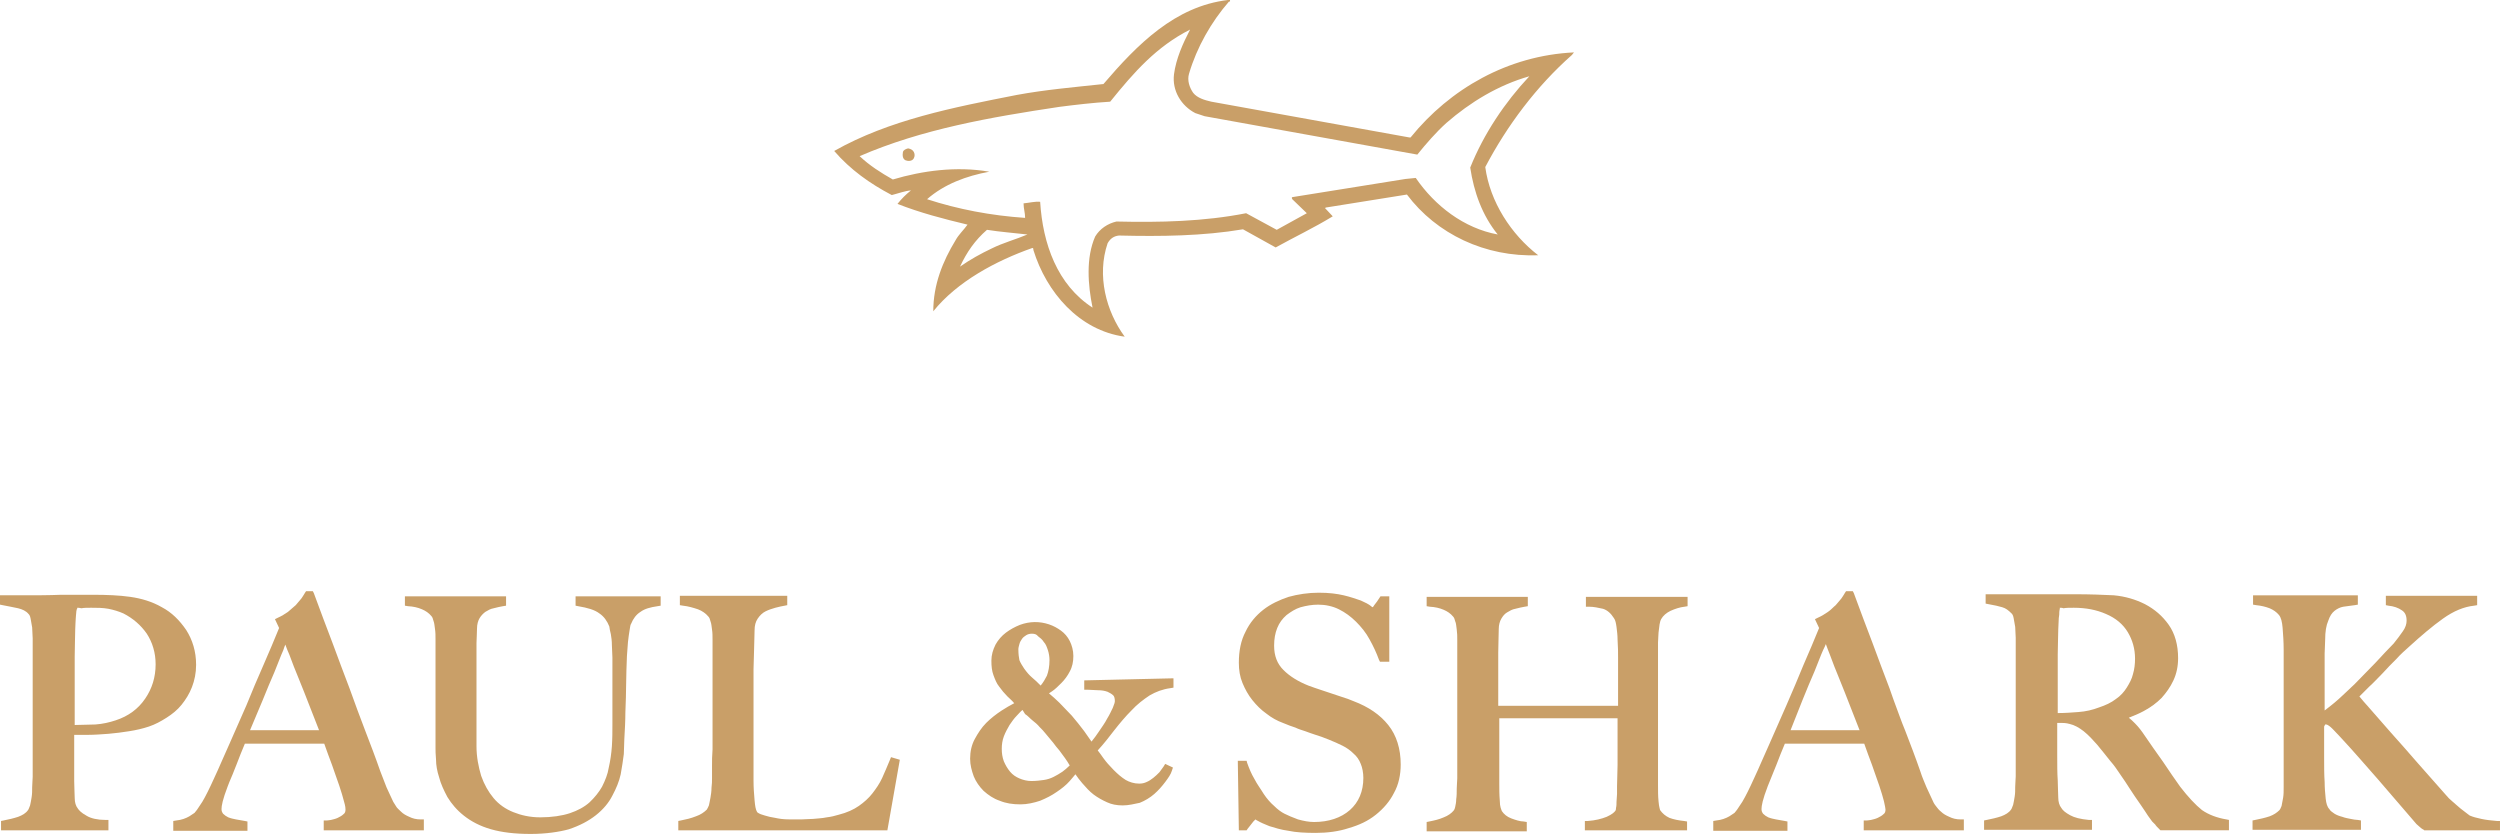
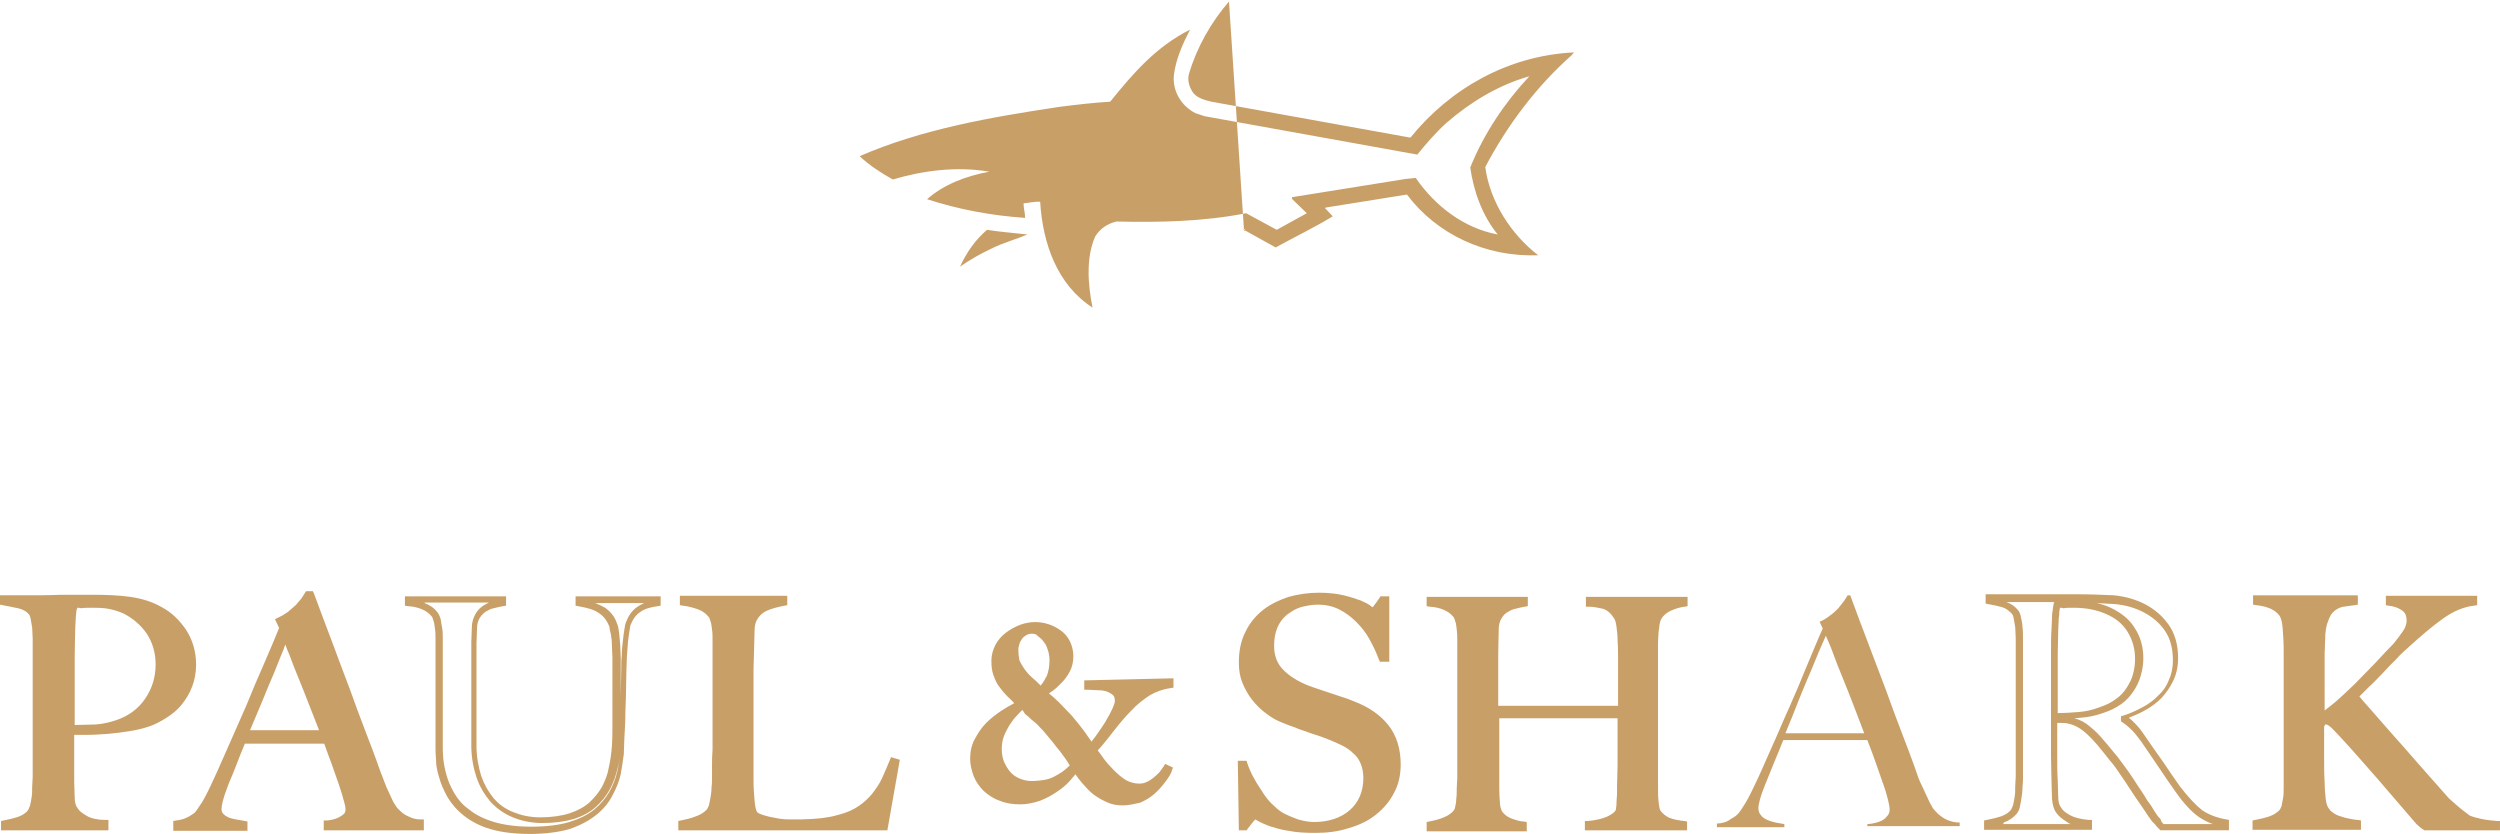
<svg xmlns="http://www.w3.org/2000/svg" id="Layer_2" data-name="Layer 2" viewBox="0 0 96.38 32.15">
  <defs>
    <style>      .cls-1 {        fill-rule: evenodd;      }      .cls-1, .cls-2 {        fill: #c99f68;      }    </style>
  </defs>
  <g id="Layer_2-2" data-name="Layer 2">
    <g>
-       <path class="cls-1" d="M47.38.06c-.68.78-1.24,1.76-1.54,2.78-.08.26.02.54.16.74.16.2.44.28.7.34l7.64,1.38h.04c1.52-1.88,3.76-3.16,6.3-3.28l-.08.1c-1.36,1.2-2.5,2.72-3.34,4.32.18,1.34,1,2.6,2.04,3.4-2.04.08-3.92-.82-5.06-2.34l-3.12.5-.04.02.3.32c-.72.44-1.48.8-2.2,1.2l-1.26-.7c-1.54.26-3.18.28-4.78.24-.2.02-.34.12-.44.3-.42,1.24-.06,2.62.66,3.6-1.76-.24-3.02-1.72-3.52-3.34,0-.04,0-.08-.04-.08-1.42.5-2.9,1.3-3.82,2.44,0-1.02.36-1.92.86-2.74.12-.22.32-.4.46-.6-.92-.22-1.84-.46-2.7-.8.16-.2.32-.36.52-.52-.24.02-.5.12-.74.18-.84-.44-1.6-.98-2.22-1.7,2.12-1.2,4.6-1.68,7.04-2.16,1.08-.2,2.22-.3,3.34-.42,1.3-1.52,2.76-3,4.8-3.24h.08v.06h-.04ZM45.88,1.14c-1.3.66-2.16,1.64-3.08,2.78-.66.04-1.34.12-1.96.2-2.66.4-5.3.86-7.7,1.9.38.36.82.64,1.28.9,1.14-.34,2.46-.52,3.72-.3-.88.16-1.74.48-2.4,1.06,1.2.39,2.46.63,3.78.72,0-.2-.06-.36-.06-.56.22-.02.44-.08.64-.06.1,1.62.66,3.2,2.02,4.08-.18-.88-.26-1.92.1-2.74.18-.3.48-.5.82-.58,1.68.04,3.38,0,5-.32l1.18.64,1.16-.64-.56-.54s-.04-.06,0-.08l4.36-.7.4-.04c.74,1.08,1.86,1.94,3.16,2.18-.6-.74-.92-1.64-1.06-2.58.52-1.3,1.34-2.52,2.28-3.52-1.2.34-2.28,1-3.2,1.8-.4.36-.78.8-1.12,1.22l-8.2-1.48-.36-.12c-.54-.28-.9-.86-.82-1.5.08-.6.34-1.18.62-1.72h0ZM38.05,8.86c-.46.4-.78.86-1.04,1.42.4-.28.8-.5,1.22-.7.44-.22.96-.36,1.38-.54-.52-.06-1.06-.1-1.56-.18Z" />
+       <path class="cls-1" d="M47.38.06c-.68.78-1.24,1.76-1.54,2.78-.08.26.02.54.16.74.16.2.44.28.7.34l7.64,1.38h.04c1.52-1.88,3.76-3.16,6.3-3.28l-.08.1c-1.36,1.2-2.5,2.72-3.34,4.32.18,1.34,1,2.6,2.04,3.4-2.04.08-3.92-.82-5.06-2.34l-3.12.5-.04.02.3.32c-.72.44-1.48.8-2.2,1.2l-1.26-.7h.08v.06h-.04ZM45.88,1.14c-1.3.66-2.16,1.64-3.08,2.78-.66.04-1.34.12-1.96.2-2.66.4-5.3.86-7.7,1.9.38.36.82.64,1.28.9,1.14-.34,2.46-.52,3.72-.3-.88.16-1.74.48-2.4,1.06,1.2.39,2.46.63,3.78.72,0-.2-.06-.36-.06-.56.22-.02.44-.08.64-.06.1,1.62.66,3.2,2.02,4.08-.18-.88-.26-1.92.1-2.74.18-.3.48-.5.82-.58,1.68.04,3.38,0,5-.32l1.18.64,1.16-.64-.56-.54s-.04-.06,0-.08l4.36-.7.4-.04c.74,1.08,1.86,1.94,3.16,2.18-.6-.74-.92-1.64-1.06-2.58.52-1.3,1.34-2.52,2.28-3.52-1.2.34-2.28,1-3.2,1.8-.4.36-.78.8-1.12,1.22l-8.2-1.48-.36-.12c-.54-.28-.9-.86-.82-1.5.08-.6.34-1.18.62-1.72h0ZM38.05,8.86c-.46.4-.78.86-1.04,1.42.4-.28.8-.5,1.22-.7.44-.22.96-.36,1.38-.54-.52-.06-1.06-.1-1.56-.18Z" />
      <path class="cls-2" d="M35.23,5.86c.04.08.04.16,0,.24-.06.12-.22.12-.32.08-.12-.06-.12-.2-.1-.32.02-.08.12-.12.2-.14.1.02.18.06.22.14Z" />
      <path class="cls-1" d="M7.28,26.47c-.1.24-.22.46-.38.64-.16.18-.34.34-.56.48-.22.14-.42.24-.64.32-.22.08-.48.14-.74.18-.26.04-.52.08-.78.1s-.52.04-.78.04h-.66v1.92c0,.26.02.48.02.68,0,.18.06.34.14.46.06.1.2.22.38.32.17.09.43.15.78.18v.12H.16v-.12c.2-.04.4-.08.58-.14s.34-.16.44-.3c.04-.04.08-.12.1-.22s.04-.2.06-.32c.02-.12.02-.26.02-.4s.02-.28.02-.4v-.46c0-.2,0-.4.02-.64v-4.24c0-.16-.02-.3-.02-.42-.01-.15-.03-.27-.06-.36-.03-.11-.07-.19-.12-.24-.12-.14-.28-.22-.48-.26-.2-.04-.4-.08-.62-.12v-.12s.14,0,.3,0c.16,0,.34,0,.54,0h.68c.24,0,.48,0,.72,0h.68c.21,0,.39,0,.54,0,.54,0,1.02.02,1.42.08.42.06.8.18,1.18.38.36.2.66.48.88.82.24.36.36.78.36,1.26.02.26-.02.54-.12.78h0ZM5.74,24.33c-.24-.36-.56-.64-.94-.82-.2-.08-.4-.16-.62-.18-.22-.04-.44-.04-.68-.04-.18,0-.3,0-.4.02s-.16.02-.22.04c0,.04-.02.1-.02.12-.02.04-.02.08-.04.14,0,.06-.02.14-.02.24s-.02.24-.02.44c0,.28-.02.64-.02,1.04v2.76c.34,0,.64,0,.94-.02s.56-.08.82-.16c.52-.18.92-.48,1.2-.88s.42-.88.42-1.38c-.04-.54-.16-.96-.4-1.32Z" />
      <path class="cls-1" d="M.04,32.01v-.36l.1-.02c.2-.04.38-.08.56-.14.16-.06.3-.14.38-.26.02-.02.04-.08.08-.18.02-.08.04-.2.06-.32.02-.12.02-.24.02-.38s.02-.28.02-.4v-5.34c0-.14-.02-.28-.02-.42-.02-.12-.04-.24-.06-.34-.02-.12-.06-.16-.08-.18-.1-.12-.24-.18-.4-.22-.18-.04-.4-.08-.6-.12l-.1-.02v-.36h.96c.42,0,.92,0,1.4-.02h1.22c.54,0,1.02.02,1.44.08.42.06.84.18,1.22.4.38.2.68.5.94.88.24.38.38.82.38,1.34,0,.32-.06.6-.16.86s-.24.48-.4.68-.36.36-.58.5c-.22.14-.44.26-.68.34-.24.08-.5.14-.76.18s-.54.08-.8.1c-.28.02-.54.04-.78.04h-.54v1.78c0,.26.02.48.02.66,0,.16.04.3.12.4.04.06.12.16.34.28.16.1.42.16.72.16h.12v.4H.04ZM.74,31.77h.04s-.02-.02-.04,0ZM3.36,31.77s-.1-.04-.14-.06c-.2-.12-.34-.24-.42-.36-.1-.14-.14-.32-.16-.52,0-.18-.02-.42-.02-.68v-4.84c0-.4,0-.76.02-1.04,0-.2.02-.34.02-.44s.02-.18.02-.24.02-.12.04-.16c.02-.04.02-.06.02-.1l.02-.08h-.4c-.48,0-.98,0-1.4.02h-.14c.2.06.36.16.48.28.06.06.12.16.14.3.02.12.06.24.06.38.02.14.02.28.02.44v5.34c0,.12,0,.26-.02.42,0,.14-.02.28-.04.4-.02.14-.04.24-.06.34-.02.12-.08.2-.12.28-.12.12-.26.24-.44.32h2.52ZM.82,31.77h-.06s.02,0,.02.02c.01,0,.03,0,.04-.02ZM4.44,23.25c.14.04.28.08.4.14.42.2.74.5,1,.88s.38.84.38,1.32c0,.54-.14,1.02-.44,1.46s-.72.74-1.26.94c-.08.02-.16.06-.24.08.22-.02.44-.04.64-.08.24-.04.48-.1.7-.18.2-.08.42-.18.62-.32.2-.12.38-.28.52-.46.14-.18.28-.38.36-.62.1-.22.14-.48.14-.76,0-.46-.12-.86-.34-1.2-.23-.35-.51-.61-.84-.78-.36-.2-.72-.32-1.12-.36-.14-.04-.32-.06-.52-.06h0ZM2.98,23.43s0,.04-.02.06c0,.02-.02.06-.02.12s-.02.14-.02.24-.02.24-.02.42c0,.28-.02.62-.02,1.04v2.64c.28,0,.56-.02.8-.02.28-.02.54-.08.78-.16.49-.16.87-.44,1.14-.84.26-.38.4-.82.4-1.32,0-.44-.12-.84-.34-1.18-.23-.33-.53-.59-.9-.78-.18-.08-.38-.14-.58-.18-.22-.04-.44-.04-.66-.04-.16,0-.28,0-.38.02-.08-.02-.12-.02-.16-.02h0Z" />
      <path class="cls-1" d="M12.62,31.77s.08,0,.18-.02c.1-.02.2-.04.3-.08s.2-.1.26-.18c.08-.08.12-.16.12-.28,0-.08-.02-.2-.06-.36-.04-.16-.1-.38-.18-.6-.08-.24-.18-.5-.28-.8s-.22-.6-.34-.92h-3.24c-.12.3-.24.6-.36.88s-.22.56-.34.84c-.18.44-.26.74-.26.92,0,.1.04.2.1.26.07.07.15.13.24.18.1.04.22.08.32.1s.22.04.34.06v.12h-2.6v-.14c.21-.01.39-.07.54-.18.16-.08.24-.16.26-.18.06-.06.16-.2.28-.4.14-.22.28-.52.48-.94.18-.38.36-.82.58-1.3.22-.48.42-.98.66-1.5.21-.52.43-1.04.66-1.56.22-.52.42-1.02.62-1.46l-.12-.26c.14-.06.28-.14.4-.24.12-.08.22-.18.32-.28.08-.1.16-.2.22-.28s.1-.16.14-.22h.1c.27.68.51,1.32.72,1.92.21.6.43,1.18.66,1.74.2.56.4,1.1.6,1.62s.4,1.04.58,1.56c.08.26.18.46.24.62.08.16.16.36.26.56.02.04.06.08.1.18.06.08.14.16.22.24.1.08.2.16.34.22s.3.1.48.1v.14h-3.54v-.08ZM11.02,24.51c-.04.1-.12.28-.22.5s-.2.5-.34.82-.3.7-.46,1.1-.34.86-.54,1.34h3.04c-.14-.36-.28-.74-.42-1.1-.14-.36-.28-.72-.42-1.06-.14-.34-.26-.64-.36-.92-.12-.28-.2-.5-.28-.68Z" />
      <path class="cls-1" d="M12.48,32.01v-.38h.12s.04,0,.16-.02c.08-.02.18-.04.26-.08s.16-.08.22-.14c.06-.04.08-.1.08-.18,0-.04,0-.12-.06-.32-.04-.16-.1-.36-.18-.6s-.18-.5-.28-.8c-.1-.26-.2-.54-.3-.82h-3.06c-.12.28-.22.54-.32.8l-.08.2c-.08.22-.18.42-.26.64-.2.52-.24.76-.24.88,0,.08.02.12.06.18.06.06.12.1.2.14.1.04.2.06.3.08.12.02.22.04.34.06l.1.02v.36h-2.86v-.38l.12-.02c.2-.02.36-.08.5-.16.18-.12.22-.14.22-.16.04-.04.1-.12.28-.4.12-.2.28-.52.46-.92.18-.38.36-.82.58-1.3l.66-1.5c.21-.52.43-1.04.66-1.56.22-.5.42-.98.6-1.42l-.16-.34.12-.06c.14-.06.26-.14.38-.22.1-.08.2-.18.3-.26.08-.1.16-.18.22-.26s.1-.16.14-.22l.04-.06h.26l.04.08c.25.68.49,1.32.72,1.92.22.6.44,1.18.66,1.76.2.56.4,1.1.6,1.62s.4,1.04.58,1.56c.1.26.18.46.24.62.08.16.16.36.26.56.02.04.08.12.1.16.04.08.12.14.2.22.08.08.18.14.32.2.12.06.26.1.44.1h.12v.42h-3.86ZM13.17,31.77h2.48s-.02,0-.02-.02c-.14-.06-.28-.16-.38-.24-.1-.1-.18-.18-.24-.28-.05-.09-.09-.15-.12-.18-.1-.22-.18-.4-.26-.58-.08-.16-.16-.38-.26-.64-.2-.52-.38-1.02-.58-1.56-.2-.52-.4-1.06-.6-1.62-.2-.56-.42-1.14-.66-1.74-.22-.56-.44-1.16-.66-1.78-.02.04-.04.06-.06.1-.07.11-.15.21-.24.3-.1.1-.2.2-.32.3-.1.08-.2.14-.3.2l.08.18v-.02l.12.28c.08.18.16.4.28.7.1.28.24.58.36.92.14.34.28.68.42,1.06.14.36.28.74.42,1.1l.1.26c.12.32.24.62.34.92s.2.56.28.8.14.44.2.62c.04.18.08.3.08.4,0,.16-.06.28-.16.38-.1.02-.18.08-.3.14h0ZM7.3,31.77h1.46s-.04-.02-.06-.02c-.12-.06-.22-.12-.3-.2-.08-.1-.14-.2-.14-.34,0-.2.08-.52.26-.98.08-.22.18-.42.26-.64l.08-.2c.12-.28.24-.58.36-.88l.44-1.04-.6,1.38c-.22.48-.4.92-.58,1.3-.2.42-.34.74-.48.96s-.22.36-.3.42c-.04.04-.1.1-.3.2-.02,0-.06.02-.1.04h0ZM9.64,28.15h2.66c-.12-.3-.24-.62-.36-.92-.14-.36-.28-.72-.42-1.06-.14-.34-.26-.64-.36-.92-.06-.14-.12-.28-.16-.4-.02.06-.06.14-.08.22-.1.22-.2.5-.34.84-.14.32-.3.7-.46,1.1l-.48,1.14Z" />
-       <path class="cls-2" d="M24.67,23.47c-.18.12-.32.28-.4.52-.02.06-.04.16-.06.28-.02.14-.04.28-.06.46-.02.18-.02.36-.04.54-.02.18-.02.38-.02.56,0,.34-.02.74-.02,1.18-.02.44-.02.92-.04,1.46,0,.16-.02.34-.02.58-.02.24-.06.48-.12.74-.06.26-.16.52-.32.8-.16.28-.34.5-.6.72s-.6.38-1,.52c-.4.12-.9.18-1.5.18s-1.08-.06-1.48-.18c-.4-.12-.74-.28-1-.5-.26-.2-.46-.44-.6-.68s-.24-.5-.32-.74c-.07-.24-.11-.46-.12-.66-.02-.2-.02-.34-.02-.44v-4.16c0-.14,0-.28-.02-.4s-.04-.24-.06-.34c-.02-.1-.06-.18-.1-.24-.12-.13-.26-.23-.42-.3-.16-.06-.36-.1-.56-.12v-.12h3.64v.12c-.12.02-.24.04-.36.08-.14.04-.24.08-.36.16-.1.06-.2.16-.26.28-.08.12-.12.28-.12.46,0,.22-.02.4-.02.56v4c0,.44.08.82.2,1.18.12.36.3.66.52.9s.48.44.8.58.68.2,1.08.2c.46,0,.86-.06,1.18-.16s.58-.26.8-.44.38-.4.52-.64.22-.5.28-.78c.05-.28.09-.56.12-.84.02-.28.02-.58.02-.84v-2.58c0-.18-.02-.34-.02-.48,0-.16-.02-.3-.04-.44s-.04-.24-.08-.32c-.08-.22-.22-.42-.42-.56-.2-.14-.5-.24-.88-.3v-.12h3v.12c-.3,0-.52.08-.7.2h0Z" />
      <path class="cls-1" d="M20.45,32.15c-.6,0-1.1-.06-1.52-.18-.42-.12-.76-.3-1.04-.52-.28-.22-.48-.46-.64-.72-.14-.26-.26-.52-.32-.76-.08-.24-.12-.48-.12-.68-.02-.22-.02-.36-.02-.46v-4.18c0-.14,0-.28-.02-.4s-.02-.22-.06-.32c-.02-.08-.04-.14-.08-.18-.1-.12-.22-.2-.36-.26-.16-.07-.34-.11-.54-.12l-.12-.02v-.36h3.9v.36l-.12.02c-.1.02-.22.04-.36.08-.12.02-.22.08-.32.14-.08.06-.16.14-.22.24-.06.1-.1.24-.1.4,0,.22-.02.4-.02.56,0,.16,0,.32,0,.48v3.5c0,.42.08.8.18,1.14.12.34.28.62.48.86s.46.42.76.54c.3.12.64.2,1.04.2.44,0,.84-.06,1.14-.16s.56-.24.76-.42c.2-.19.36-.39.48-.6.12-.24.22-.48.26-.74.06-.26.1-.54.12-.82.02-.3.02-.58.02-.84v-2.58c0-.16-.02-.32-.02-.48s-.02-.3-.04-.42c-.03-.12-.05-.22-.06-.3-.08-.2-.2-.38-.38-.5-.18-.14-.46-.22-.82-.28l-.1-.02v-.36h3.28v.36l-.12.02c-.28.04-.5.1-.66.22-.16.1-.28.26-.36.46-.02.02-.04.1-.06.26-.02.12-.04.26-.06.44-.02.18-.02.36-.04.54,0,.18-.02.38-.02.56,0,.32-.02.66-.02,1.04l-.02.58c0,.32-.02.66-.04,1.02l-.02.58c-.03.24-.07.5-.12.78-.06.28-.18.56-.32.82-.14.28-.36.54-.64.76-.28.22-.62.4-1.04.54-.36.1-.88.18-1.48.18h0ZM16.37,23.25c.2.08.36.18.48.34.06.06.1.16.14.28.01.09.03.21.06.36.02.12.02.26.02.42v4.16c0,.08,0,.22.02.44.02.2.06.4.12.62.06.22.16.46.3.7s.32.46.58.64c.24.2.56.36.96.48s.88.18,1.44.18,1.06-.06,1.46-.18c.39-.12.71-.28.96-.48.24-.2.44-.44.58-.68.14-.26.24-.5.3-.76.04-.18.08-.36.1-.54-.02.14-.04.26-.08.38-.06.28-.16.56-.3.82s-.32.48-.54.68-.52.36-.84.46c-.34.1-.74.16-1.22.16-.42,0-.8-.08-1.14-.22-.34-.14-.62-.34-.86-.6-.22-.26-.42-.58-.54-.94s-.2-.78-.2-1.22v-.56c0-.19,0-.37,0-.54v-2.9c0-.16.02-.36.02-.56s.06-.38.14-.52c.08-.14.18-.24.3-.32.06-.04.14-.08.22-.12h-2.48v.02ZM22.95,23.25c.14.06.28.12.38.18.22.16.38.36.46.62.04.08.06.2.08.36.02.14.02.28.04.44,0,.16.02.32.02.5v1.52c0-.38.02-.72.02-1.04,0-.18,0-.38.02-.56,0-.18.02-.36.04-.54.02-.18.04-.34.06-.46.02-.14.04-.24.08-.32.1-.26.26-.46.46-.58.06-.04.14-.08.22-.12h-1.88Z" />
      <path class="cls-2" d="M34.11,31.89h-7.82v-.12c.2-.04.4-.08.6-.16.2-.08.36-.18.46-.3.04-.04.08-.12.1-.22s.06-.2.06-.32c.02-.12.04-.24.04-.38.02-.14.02-.26.02-.4v-.46c0-.2,0-.4.02-.64s0-.46,0-.72v-3.48c0-.14,0-.28-.02-.4s-.04-.24-.06-.34-.06-.18-.1-.24c-.12-.14-.26-.24-.46-.32s-.4-.12-.6-.14v-.12h3.9v.12c-.1.02-.24.04-.38.08-.14.04-.28.08-.42.16-.14.08-.24.18-.34.32s-.14.32-.16.54c0,.28-.02.54-.02.78s0,.46-.02.7v4.32c0,.26.02.5.04.74.02.24.06.42.12.52.04.04.1.08.2.12.1.04.22.08.36.1s.28.06.46.08c.16.02.32.04.48.04h.32c.16,0,.3-.02.48-.02.16-.02.34-.04.52-.06.18-.02.34-.06.48-.1.32-.08.6-.2.82-.36.22-.14.4-.32.56-.5.16-.2.28-.4.4-.62.1-.22.2-.46.3-.7l.12.04-.46,2.46Z" />
      <path class="cls-1" d="M34.21,32.01h-8.06v-.36l.1-.02c.2-.04.38-.08.58-.16.18-.06.32-.16.42-.26.02-.04.06-.1.08-.16.02-.08.04-.2.06-.3.02-.12.04-.24.04-.38.02-.14.02-.26.02-.38v-.46c0-.2,0-.4.02-.64v-4.22c0-.14,0-.28-.02-.4s-.02-.22-.06-.32c-.02-.08-.04-.14-.08-.18-.1-.12-.24-.22-.4-.28-.18-.06-.38-.12-.58-.14l-.12-.02v-.36h4.14v.36l-.1.02c-.1.02-.22.04-.36.08-.14.04-.26.08-.38.14s-.22.16-.3.28-.12.26-.12.46c0,.28-.02.54-.02.78l-.02.7v4.32c0,.26.02.5.04.74.02.22.04.36.1.46,0,0,.04.04.14.08s.2.06.34.1c.14.02.28.06.44.08.16.02.32.02.48.02h.3c.14,0,.3-.02.46-.02.16-.02.34-.02.52-.06.18-.02.32-.06.46-.1.32-.08.58-.2.78-.34s.38-.3.52-.48c.14-.18.28-.38.38-.6s.2-.46.3-.7l.04-.1.34.1-.48,2.72ZM31.83,31.77h2.18l.34-1.84c-.02.06-.06.12-.08.18-.12.24-.24.46-.4.64-.16.2-.36.38-.58.54-.22.16-.52.28-.84.38-.14.04-.3.08-.5.1-.07-.03-.11-.03-.12,0h0ZM26.85,31.77h2.96c-.06-.02-.12-.02-.18-.04-.14-.04-.28-.06-.38-.12-.12-.04-.2-.1-.24-.16-.1-.14-.14-.34-.16-.6-.02-.24-.02-.48-.04-.74v-4.34l.02-.7c0-.24.02-.5.02-.78,0-.24.06-.44.18-.6.1-.14.24-.26.38-.34.08-.04.16-.08.24-.12h-2.68s.04.02.06.02c.22.08.38.2.5.36.06.08.1.16.14.28.01.09.03.21.06.36.02.14.02.28.02.42v4.22c0,.24,0,.44-.02.64v.46c0,.14,0,.28-.02.4-.02.14-.02.26-.04.38-.02.12-.04.24-.08.34-.04.12-.08.2-.12.26-.12.14-.3.26-.52.34-.04.04-.08.04-.1.06h0Z" />
      <path class="cls-1" d="M44.26,26.67c-.27.16-.51.36-.72.6-.22.24-.46.5-.68.78-.22.28-.46.56-.7.84.08.1.18.24.3.38.09.13.23.29.42.48.16.16.32.3.48.4.16.1.36.16.6.16.12,0,.24-.02.34-.08.09-.04.19-.1.3-.18.09-.08.17-.16.24-.24.08-.08.14-.16.18-.24l.08.04c-.04.12-.12.26-.24.42s-.24.3-.4.44-.34.24-.54.32c-.2.08-.4.12-.62.12-.2,0-.38-.04-.56-.1-.18-.08-.34-.16-.48-.28-.15-.12-.29-.26-.42-.42-.12-.16-.24-.32-.34-.48-.08.12-.18.24-.32.4-.15.15-.31.29-.48.42-.18.12-.4.24-.62.32-.23.08-.47.12-.72.12-.28,0-.54-.04-.76-.12-.22-.08-.42-.2-.56-.34-.16-.14-.28-.32-.36-.52-.08-.2-.12-.42-.12-.64,0-.26.06-.5.16-.7.1-.22.24-.42.42-.58.18-.18.36-.32.58-.46.22-.14.42-.26.64-.36l-.38-.38c-.12-.12-.22-.24-.3-.36-.08-.12-.16-.26-.2-.4s-.1-.36-.1-.56.04-.38.14-.56c.1-.16.22-.32.36-.42.14-.12.32-.22.5-.28s.38-.1.56-.1c.16,0,.32.02.48.08.16.04.3.12.42.22.12.11.22.23.3.36.08.14.12.32.12.52s-.04.38-.12.54c-.08.16-.18.3-.3.42-.12.12-.22.22-.34.3-.12.08-.2.14-.26.18.18.14.36.3.52.46s.32.32.46.5c.18.2.32.4.48.6.14.2.26.38.36.56.14-.18.28-.36.4-.54s.24-.34.32-.5c.1-.16.16-.3.22-.44s.08-.24.08-.32c0-.14-.04-.24-.1-.32-.06-.08-.16-.12-.28-.16-.12-.04-.24-.06-.38-.06s-.28-.02-.42-.02v-.1l3.2-.08v.1c-.3,0-.6.1-.84.26h0ZM41.2,29.15c-.08-.1-.14-.22-.22-.32-.08-.1-.16-.2-.24-.32-.08-.11-.18-.23-.3-.36-.06-.08-.14-.16-.22-.24-.08-.1-.18-.18-.28-.28-.1-.08-.18-.18-.28-.26-.08-.08-.16-.14-.22-.2-.1.08-.22.18-.32.3s-.22.24-.3.38c-.1.14-.16.3-.22.46s-.08.34-.08.52.04.36.1.52.14.3.26.44c.12.12.26.22.42.3s.34.1.52.1.36-.02.5-.04c.14-.04.28-.08.4-.14s.24-.14.36-.22c.12-.08.24-.2.36-.3-.1-.1-.18-.24-.24-.34h0ZM40.56,25.03c-.04-.14-.1-.26-.16-.36-.08-.1-.16-.2-.26-.26s-.22-.1-.34-.1-.2.02-.28.08c-.08.04-.14.1-.2.18-.04.08-.08.16-.1.24-.02.08-.04.16-.04.24,0,.2.02.34.06.46.04.12.1.22.2.36s.22.28.34.38c.12.1.26.24.42.38.16-.16.28-.34.34-.52.06-.18.1-.4.1-.64-.02-.16-.04-.3-.08-.44h0Z" />
      <path class="cls-1" d="M43.28,31.05c-.23,0-.43-.04-.6-.12-.18-.08-.36-.18-.52-.3s-.3-.28-.44-.44c-.1-.12-.18-.22-.26-.34-.06.08-.14.16-.22.26-.14.16-.32.3-.5.42-.2.14-.4.24-.64.34-.24.08-.5.14-.76.14-.3,0-.56-.04-.8-.14-.24-.08-.44-.22-.62-.38-.16-.16-.3-.36-.38-.56-.08-.22-.14-.44-.14-.68,0-.28.06-.54.18-.76.12-.22.26-.44.44-.62.17-.17.37-.33.6-.48.16-.1.32-.2.48-.28-.08-.1-.18-.18-.26-.26-.12-.12-.22-.24-.32-.38-.1-.12-.16-.28-.22-.44s-.08-.34-.08-.56.06-.42.16-.62c.1-.18.24-.34.4-.46s.34-.22.54-.3c.38-.14.76-.14,1.12-.02.18.06.32.14.46.24s.26.24.34.4.14.36.14.58-.04.42-.14.6c-.08.16-.2.32-.32.44-.12.12-.24.24-.36.32-.04.02-.08.06-.12.08.14.12.28.24.4.36.16.16.32.34.48.5.17.2.33.4.48.6.1.14.2.28.28.4.1-.12.2-.26.28-.38.12-.18.24-.34.32-.5.1-.16.16-.3.22-.42.06-.14.08-.22.08-.26,0-.1-.02-.18-.06-.22-.06-.06-.14-.1-.22-.14-.11-.04-.23-.06-.36-.06-.14,0-.28-.02-.42-.02h-.12v-.36l3.44-.08v.36l-.12.02c-.3.04-.56.14-.8.28-.24.16-.48.34-.7.58-.22.22-.44.48-.66.76-.2.26-.4.52-.64.78.06.08.14.18.22.3.1.14.24.3.4.46s.3.28.46.38c.14.08.32.14.52.14.1,0,.2-.02.28-.06.1-.04.18-.1.26-.16.08-.06.16-.14.24-.22.06-.08.12-.16.16-.22l.06-.1.3.14-.04.12c-.04.14-.14.28-.26.44s-.26.32-.42.46-.36.26-.56.34c-.2.04-.42.1-.66.1h0ZM41.52,29.45l.08.12c.1.16.22.32.34.46.12.14.26.28.4.4s.28.2.44.26c.32.14.72.12,1.08-.02.18-.08.36-.18.5-.3.01-.03.03-.05.06-.06-.02.02-.06.04-.1.04-.12.06-.26.08-.4.08-.27,0-.49-.06-.66-.18-.16-.1-.34-.26-.5-.42-.16-.19-.3-.35-.42-.48-.1-.14-.2-.24-.28-.36l-.02.02-.1-.16c-.11-.16-.23-.34-.36-.54-.14-.2-.3-.4-.46-.58-.14-.16-.3-.32-.46-.5-.16-.16-.32-.3-.5-.44l-.14-.12h.02c-.14-.12-.28-.24-.38-.34-.12-.12-.24-.24-.36-.4-.1-.14-.16-.26-.2-.4-.04-.12-.06-.28-.06-.5,0-.08.02-.18.04-.28.02-.1.08-.2.12-.28.02-.04.06-.08.08-.1-.12.06-.22.12-.32.2-.14.1-.24.24-.34.4-.08.14-.12.3-.12.5,0,.18.02.34.08.48.04.14.12.26.2.38.08.12.18.22.28.34l.38.38.3.28c.08.08.18.16.28.26l.28.28c.08.1.16.18.24.26l.3.36c.08.1.18.22.26.32.08.1.16.2.22.32.06.06.12.18.2.32h0ZM38.98,27.45c-.06.04-.14.08-.2.12-.2.14-.4.28-.56.44s-.3.34-.4.56c-.1.2-.14.42-.14.66,0,.2.04.4.12.58.08.18.18.34.32.48.14.14.32.24.52.32.23.08.47.12.72.12.24,0,.46-.04.66-.12.22-.08.42-.18.58-.3.11-.08.21-.16.3-.24-.04.02-.1.06-.14.08-.14.06-.28.1-.44.14s-.34.04-.52.04c-.2,0-.4-.04-.58-.12-.18-.08-.32-.18-.46-.32-.12-.15-.22-.31-.3-.48-.06-.18-.1-.36-.1-.56s.04-.38.1-.56c.07-.19.15-.35.24-.48.08-.12.18-.24.28-.36h0ZM39.42,27.37c-.08.06-.14.14-.22.22-.1.1-.2.24-.28.36-.08.14-.16.28-.22.44s-.08.32-.08.48.02.32.08.48c.06.14.14.28.24.4s.22.2.36.26.3.1.46.1c.18,0,.34-.02.48-.04.14-.02.26-.06.38-.12.12-.06.22-.12.34-.2.08-.06.18-.14.28-.24-.06-.1-.12-.2-.18-.28-.08-.1-.14-.2-.22-.3-.08-.09-.16-.19-.24-.3l-.3-.36c-.06-.08-.14-.16-.22-.24-.08-.1-.18-.18-.28-.26-.1-.08-.18-.18-.28-.24l-.1-.16ZM42.84,26.43c.1.04.18.1.26.16.1.1.14.24.14.4,0,.1-.04.22-.1.36-.04.08-.08.18-.12.26.14-.16.28-.32.42-.46.24-.24.48-.44.76-.62.1-.06.2-.12.32-.16l-1.68.06ZM39.78,24.43c-.08,0-.16.02-.22.06-.06.04-.12.08-.16.14-.04.06-.08.12-.1.2s-.04.14-.04.2c0,.18.02.32.04.42.04.1.1.2.18.32.1.14.2.26.32.36.1.08.2.18.32.3.1-.12.18-.26.24-.38.06-.16.1-.36.1-.6,0-.12-.02-.26-.06-.38s-.08-.24-.16-.32c-.06-.1-.14-.16-.22-.22-.06-.08-.14-.1-.24-.1h0ZM40.68,24.99c.04.14.06.3.06.46,0,.28-.04.5-.12.7-.02.06-.06.12-.1.18.08-.06.16-.12.22-.2.1-.12.2-.24.28-.38s.12-.3.12-.46c0-.18-.04-.32-.1-.46-.08-.12-.16-.24-.28-.32-.12-.08-.24-.16-.38-.2-.1-.04-.2-.06-.32-.06.04.01.08.03.12.06.12.08.22.18.3.3.08.1.16.24.2.38h0Z" />
      <path class="cls-2" d="M53.66,30.53c-.16.3-.38.58-.66.8s-.62.38-1,.48-.82.16-1.28.16c-.4,0-.74-.02-1.02-.08-.28-.04-.52-.1-.7-.18-.18-.06-.32-.14-.42-.18-.1-.06-.16-.08-.18-.08s-.08.04-.16.14c-.08.1-.16.2-.22.28h-.1l-.04-2.42h.12c.08.22.16.44.28.64.12.2.24.4.38.58.13.17.27.33.42.48.14.14.3.24.44.32.14.08.32.14.54.22.22.08.44.1.66.1.6,0,1.08-.16,1.46-.5.38-.32.56-.78.56-1.34,0-.22-.04-.42-.1-.6-.08-.18-.18-.32-.3-.44-.12-.12-.28-.24-.44-.32-.18-.08-.36-.18-.54-.24-.2-.08-.36-.14-.52-.18-.14-.04-.28-.1-.4-.14s-.26-.08-.4-.14-.3-.1-.48-.18c-.22-.08-.42-.2-.62-.34s-.36-.3-.52-.5c-.14-.2-.26-.4-.36-.64s-.14-.48-.14-.74c0-.44.08-.82.24-1.14.16-.32.38-.58.64-.8.28-.22.58-.36.94-.46s.72-.16,1.12-.16c.36,0,.68.04.94.1s.48.12.64.2c.16.08.3.14.38.2s.14.1.14.1c.02,0,.08-.04.16-.14s.14-.2.22-.3h.14v2.26h-.14c-.1-.26-.22-.54-.38-.8s-.34-.5-.54-.7-.44-.38-.7-.5c-.26-.14-.54-.2-.86-.2-.26,0-.48.04-.72.1-.22.08-.42.18-.58.32-.16.14-.3.32-.4.54s-.14.46-.14.74c0,.44.12.78.38,1.04.26.26.6.46,1,.62.16.06.32.12.46.18.14.04.28.1.42.14.14.04.28.1.42.14s.3.1.44.16c.56.2.98.5,1.28.88s.46.86.46,1.44c.02.42-.06.78-.22,1.08h0Z" />
      <path class="cls-1" d="M50.72,32.11c-.4,0-.76-.02-1.04-.08-.3-.04-.54-.12-.74-.18-.2-.08-.34-.14-.44-.2-.04-.02-.08-.04-.1-.06l-.08.08c-.08.1-.14.18-.22.28l-.04.06h-.3l-.04-2.68h.34l.02.08c.08.22.16.42.28.62.1.2.24.38.36.58.12.18.26.34.4.46.14.14.28.24.4.3s.3.14.52.22c.22.06.42.1.62.1.56,0,1.04-.16,1.38-.46.34-.3.52-.72.52-1.24,0-.2-.04-.4-.1-.54-.06-.16-.16-.3-.28-.4-.12-.12-.26-.22-.42-.3-.16-.08-.34-.16-.54-.24s-.36-.14-.5-.18-.28-.1-.4-.14-.26-.08-.38-.14c-.13-.04-.29-.1-.48-.18-.22-.08-.44-.2-.64-.36-.2-.14-.38-.32-.54-.52s-.28-.42-.38-.66-.14-.5-.14-.78c0-.46.08-.86.26-1.2.16-.34.4-.62.68-.84s.62-.38.98-.5c.36-.1.76-.16,1.16-.16s.7.04.96.1.48.14.66.2c.18.08.3.14.4.22.02.02.04.04.06.04.02-.02.04-.04.06-.08.08-.1.14-.18.2-.28l.04-.06h.34v2.52h-.36l-.04-.08c-.09-.25-.21-.51-.36-.78-.14-.26-.32-.48-.52-.68s-.42-.36-.66-.48c-.24-.12-.52-.18-.8-.18-.24,0-.46.04-.68.1-.2.06-.38.18-.54.3-.16.14-.28.3-.36.5-.08.2-.12.42-.12.68,0,.4.12.7.36.94.24.24.56.44.96.6.18.06.32.12.46.16s.28.1.42.14c.14.04.28.1.42.14s.3.1.44.16c.58.22,1.02.52,1.34.92s.48.92.48,1.52c0,.4-.08.78-.26,1.1-.16.32-.4.6-.7.84s-.64.4-1.06.52c-.36.12-.8.18-1.26.18h0ZM48.38,31.33s.1.02.24.1c.08.06.22.12.4.18.18.06.4.12.68.18.08.02.18.02.28.04-.24-.08-.42-.16-.56-.22-.14-.08-.3-.18-.46-.34-.16-.14-.3-.32-.44-.5-.14-.2-.26-.4-.38-.6-.06-.1-.1-.2-.16-.32l.02,1.8s.06-.08.1-.12c.14-.16.2-.2.28-.2h0ZM49.94,23.21h.04-.04ZM49.78,23.27c-.34.1-.64.24-.9.44s-.46.46-.62.74c-.16.3-.22.66-.22,1.08,0,.24.04.48.12.7.08.22.2.42.34.6.13.17.29.33.48.48.18.14.38.24.58.32.17.08.33.14.48.18.14.04.26.1.4.14.12.04.26.1.4.14s.32.12.52.18c.2.08.38.16.56.24.18.1.34.22.48.34.14.14.24.3.32.48s.12.4.12.64c0,.6-.2,1.08-.6,1.44-.16.14-.36.26-.58.36.1-.02.18-.04.28-.06.38-.1.7-.26.96-.46s.48-.46.62-.76c.14-.28.22-.62.22-.98,0-.54-.14-1-.42-1.36s-.7-.64-1.22-.84c-.16-.06-.3-.1-.44-.16-.14-.04-.28-.1-.42-.14-.14-.04-.28-.1-.42-.14-.14-.04-.28-.1-.46-.18-.42-.16-.78-.38-1.06-.66s-.42-.66-.42-1.12c0-.3.06-.56.16-.78.1-.24.24-.42.42-.58.16-.16.3-.26.48-.34-.04.02-.1.04-.16.06h0ZM51.52,23.15c.08.02.18.06.26.1.28.15.52.33.72.54.2.22.4.46.56.74.1.18.2.36.28.54v-1.7c-.04.06-.08.1-.12.16-.12.14-.18.2-.26.2-.04,0-.08-.02-.22-.12-.08-.07-.2-.13-.36-.18-.16-.06-.36-.14-.62-.2-.08-.06-.16-.08-.24-.08h0Z" />
      <path class="cls-2" d="M61.24,31.89v-.12c.3-.02.56-.08.76-.16.2-.08.34-.18.4-.28.02-.02.04-.08.04-.14.02-.08.02-.16.04-.26,0-.1.02-.2.02-.3v-.3c0-.26.02-.54.02-.82v-1.92h-4.82v2.62c0,.24,0,.46.02.68,0,.22.04.38.1.46.1.14.24.24.42.32.18.08.36.12.52.14v.12h-3.6v-.12c.2-.04.4-.08.58-.16.18-.08.32-.18.42-.28.04-.04.06-.1.08-.2s.04-.2.04-.32.02-.26.02-.4.02-.28.02-.4v-.46c0-.2,0-.4.02-.64v-4.24c0-.14,0-.28-.02-.4s-.04-.24-.06-.34c-.02-.1-.06-.18-.1-.24-.12-.13-.26-.23-.42-.3-.16-.06-.36-.1-.56-.12v-.12h3.64v.12c-.12.02-.24.04-.36.08-.14.04-.24.08-.36.16-.1.06-.2.16-.26.28-.08.12-.12.28-.12.46,0,.28-.02.6-.02.92v2.18h4.82v-1.96c0-.22,0-.46-.02-.72,0-.16-.02-.32-.04-.48s-.06-.3-.12-.4c-.14-.22-.32-.36-.5-.4-.18-.06-.38-.08-.56-.1v-.12h3.66v.12c-.2.02-.38.08-.58.16-.18.08-.32.2-.42.38-.04.06-.06.14-.08.24s-.02.22-.04.34c0,.12-.02.26-.02.38v5.48c0,.24,0,.46.02.66s.04.34.1.4c.1.16.24.28.42.34s.38.1.58.14v.12h-3.68v-.08Z" />
      <path class="cls-1" d="M61.1,32.01v-.36h.12c.28-.02.52-.08.72-.16.22-.1.3-.18.34-.24,0,0,.02-.02.02-.1.02-.08.02-.16.02-.24,0-.1.02-.2.02-.3v-.3c0-.26.02-.54.02-.82v-1.8h-4.56v2.5c0,.22,0,.44.02.68,0,.24.06.34.08.4.08.12.2.22.36.28.16.06.34.12.48.12l.12.02v.36h-3.86v-.36l.1-.02c.2-.04.38-.08.56-.16.16-.06.3-.16.38-.26,0,0,.04-.04.06-.14.02-.08.04-.2.04-.3.02-.12.02-.26.02-.4,0-.16.02-.28.02-.4v-5.34c0-.14,0-.26-.02-.4-.02-.12-.02-.24-.06-.32-.02-.08-.04-.14-.08-.18-.1-.12-.22-.2-.36-.26-.16-.07-.34-.11-.54-.12l-.12-.02v-.36h3.9v.36l-.12.02c-.1.02-.22.04-.36.08-.12.02-.22.08-.32.14-.1.06-.16.14-.22.24-.06.1-.1.24-.1.4,0,.28-.02.58-.02.92v2.04h4.62v-1.84c0-.2,0-.44-.02-.72,0-.16-.02-.32-.04-.48-.02-.14-.04-.26-.1-.34-.12-.19-.26-.31-.42-.36-.18-.04-.36-.08-.54-.08h-.12v-.38h3.92v.36l-.12.02c-.18.02-.36.08-.54.16-.16.08-.28.18-.36.32-.02.04-.04.08-.06.2-.02.1-.02.22-.04.32,0,.12-.02.24-.02.38v5.48c0,.24,0,.44.02.64.02.24.06.32.06.34.09.13.21.23.36.3.16.06.36.1.56.12l.12.02v.34h-3.94ZM61.94,31.77h2.42c-.2-.08-.36-.2-.5-.4-.06-.1-.1-.24-.12-.48-.02-.2-.02-.42-.02-.66v-5.48c0-.14,0-.26.02-.4,0-.12.02-.24.04-.36.02-.12.04-.22.08-.28.09-.17.25-.31.48-.42.04-.02.06-.02.1-.04h-2.46c.18.08.34.22.46.42.08.12.12.28.14.46.02.16.02.32.04.48,0,.28.02.52.02.72v4.14c0,.28,0,.56-.02.84v.3c0,.1-.02.22-.02.32s-.02.2-.04.26c-.02.1-.04.16-.06.2-.08.12-.22.24-.46.34-.04,0-.06.02-.1.04h0ZM55.68,31.77h2.5c-.2-.08-.36-.2-.48-.36-.08-.1-.12-.28-.14-.54,0-.24-.02-.46-.02-.68v-5.06c0-.32,0-.64.02-.92,0-.2.06-.38.14-.52.08-.14.18-.24.3-.32.06-.04.14-.08.22-.12h-2.44c.18.06.34.18.48.34.06.08.1.16.14.28.01.09.03.21.06.36.02.14.02.28.02.42v5.34c0,.12,0,.26-.02.42,0,.14-.02.28-.04.4s-.02.24-.06.34c-.02.1-.06.2-.1.26-.12.14-.28.24-.48.32-.02,0-.06.02-.1.04h0Z" />
      <path class="cls-1" d="M71.99,31.77s.08,0,.18-.02.2-.04.3-.08.2-.1.26-.18c.08-.08.12-.16.12-.28,0-.08-.02-.2-.06-.36-.04-.16-.1-.38-.18-.6-.08-.24-.18-.5-.28-.8s-.22-.6-.34-.92h-3.24c-.12.3-.24.6-.36.88-.12.28-.22.56-.34.84-.18.44-.26.74-.26.92,0,.1.04.2.1.26.05.07.13.13.24.18.1.04.22.08.32.1s.22.04.34.06v.12h-2.6v-.14c.23-.01.41-.07.54-.18.16-.08.24-.16.26-.18.06-.06.16-.2.28-.4.14-.22.28-.52.48-.94.18-.38.36-.82.58-1.3s.42-.98.66-1.5c.23-.52.45-1.04.66-1.56.22-.52.42-1.02.62-1.46l-.12-.26c.14-.06.28-.14.4-.24.12-.08.22-.18.32-.28.08-.1.16-.2.22-.28.06-.08.1-.16.14-.22h.1c.25.68.49,1.32.72,1.92.23.6.45,1.18.66,1.74.2.56.4,1.1.6,1.62s.4,1.04.58,1.56c.08.26.18.46.26.62s.16.36.26.56c.02.04.06.08.1.18.06.08.14.16.22.24.1.08.2.16.34.22s.3.1.48.1v.14h-3.56v-.08ZM70.39,24.51c-.04.1-.12.28-.22.5s-.2.5-.34.82-.3.7-.46,1.1c-.16.42-.34.86-.54,1.34h3.04c-.14-.36-.28-.74-.42-1.1s-.28-.72-.42-1.06-.26-.64-.36-.92-.2-.5-.28-.68Z" />
-       <path class="cls-1" d="M71.85,32.01v-.38h.12s.04,0,.16-.02c.08-.02.18-.04.26-.08s.16-.08.22-.14c.06-.04.08-.1.08-.18,0-.04-.02-.14-.06-.32-.04-.16-.1-.36-.18-.6s-.18-.5-.28-.8c-.1-.26-.2-.54-.3-.82h-3.06c-.12.28-.22.54-.32.8-.12.28-.22.56-.34.84-.2.52-.24.76-.24.88,0,.08.02.12.06.18.06.06.12.1.2.14.1.04.2.06.3.08.12.02.22.04.34.06l.1.02v.36h-2.86v-.38l.12-.02c.2-.02.36-.08.5-.16.18-.12.22-.14.22-.16.04-.04.1-.12.28-.4.12-.2.28-.52.46-.92.18-.38.36-.82.58-1.3l.66-1.5c.24-.56.46-1.06.66-1.56.22-.5.42-.98.6-1.42l-.16-.34.12-.06c.14-.06.26-.14.38-.22s.2-.18.3-.26c.08-.1.16-.18.22-.26.06-.08.1-.16.14-.22l.04-.06h.26l.04.08c.25.68.49,1.32.72,1.92.22.6.44,1.18.66,1.76l.14.4c.16.42.3.84.46,1.22.2.52.4,1.04.58,1.56.08.26.18.46.24.62l.26.56s.02.06.1.16c.06.08.12.16.2.22.08.08.18.14.32.2.12.06.26.1.44.1h.12v.42h-3.86ZM72.55,31.77h2.48s-.02,0-.02-.02c-.16-.08-.28-.16-.38-.24-.1-.1-.18-.18-.24-.28-.07-.08-.11-.14-.12-.18l-.28-.58c-.08-.16-.16-.38-.26-.64-.2-.52-.38-1.02-.58-1.56-.14-.4-.3-.8-.46-1.22l-.14-.4c-.2-.56-.42-1.14-.66-1.74-.22-.56-.44-1.16-.66-1.78-.02.04-.04.06-.06.1-.05.11-.13.21-.24.3-.1.1-.2.2-.32.3-.1.08-.2.14-.3.2l.08.18v-.02l.12.28c.08.18.16.4.28.7.12.28.24.6.36.92.14.34.28.68.42,1.06.14.36.28.74.42,1.1l.06.18.04.08c.12.32.24.62.34.92s.2.56.28.8.14.44.2.62c.04.18.08.3.08.4,0,.14-.06.28-.16.38-.1.02-.18.08-.28.14h0ZM66.67,31.77h1.46s-.04-.02-.06-.02c-.12-.06-.22-.12-.3-.2-.08-.1-.14-.2-.14-.34,0-.2.08-.52.26-.98.12-.28.22-.56.34-.84s.24-.58.36-.88l.42-1.04-.6,1.38c-.22.48-.4.92-.58,1.3-.19.43-.35.75-.48.96-.14.22-.22.36-.3.42-.04.04-.1.1-.3.2,0-.02-.04.02-.08.04h0ZM69.03,28.15h2.66c-.12-.3-.24-.62-.36-.92-.14-.36-.28-.72-.42-1.06s-.26-.64-.36-.92c-.06-.16-.12-.3-.16-.42-.02.06-.06.14-.1.22-.1.22-.2.5-.34.84-.14.32-.3.7-.46,1.1l-.46,1.16Z" />
-       <path class="cls-1" d="M83.35,31.89c-.08-.08-.12-.12-.16-.16-.04-.04-.06-.08-.1-.12-.04-.04-.1-.12-.16-.22s-.16-.24-.28-.42c-.16-.22-.3-.44-.4-.62-.12-.19-.24-.37-.36-.54-.12-.18-.26-.36-.4-.54s-.32-.38-.5-.62c-.16-.18-.34-.36-.54-.52-.2-.16-.4-.26-.6-.3-.16-.04-.28-.04-.36-.04s-.16,0-.28-.02c0,.52,0,.98,0,1.38,0,.4,0,.72.02.98,0,.26.02.48.02.68,0,.18.06.34.14.46.06.1.2.22.38.32s.44.18.78.18v.12h-3.9v-.12c.2-.04.4-.08.58-.14s.34-.16.44-.3c.04-.04.08-.12.1-.22s.04-.2.06-.32c.02-.12.02-.26.02-.4s.02-.28.02-.4v-.46c0-.2,0-.4.02-.64v-4.24c0-.16-.02-.3-.02-.42-.01-.15-.03-.27-.06-.36-.01-.11-.05-.19-.12-.24-.12-.14-.26-.22-.4-.26-.16-.04-.34-.08-.56-.12v-.12h3.34c.54,0,1.02.02,1.46.04.42.04.8.14,1.16.32s.64.44.86.76c.22.32.32.72.32,1.22,0,.3-.06.58-.16.82-.1.24-.26.46-.44.64-.18.18-.4.34-.64.46s-.5.24-.76.32v.04c.14.08.28.18.4.32.12.14.26.3.38.46.22.3.44.64.68,1s.46.68.66.96c.3.42.6.74.88.92.28.2.62.32,1,.38v.12h-2.52v-.02ZM82.15,24.29c-.2-.32-.5-.56-.88-.76-.2-.08-.4-.16-.62-.2s-.44-.06-.68-.06c-.18,0-.3,0-.42.02-.1,0-.18.02-.24.02,0,.04-.02.1-.02.12,0,.04-.02.08-.02.14s0,.14-.02.24c0,.1-.02.24-.02.44,0,.28-.02.6-.02.96v2.38c.34,0,.64-.02.94-.04.28-.03.56-.09.84-.18.26-.08.48-.2.68-.32s.34-.3.46-.46c.12-.18.2-.36.26-.56s.08-.42.08-.64c-.02-.42-.12-.78-.32-1.1h0Z" />
      <path class="cls-1" d="M83.29,32.01l-.04-.04c-.08-.08-.14-.14-.16-.18-.04-.04-.08-.08-.12-.12-.04-.06-.1-.14-.16-.22-.06-.1-.16-.24-.28-.42-.16-.22-.3-.44-.42-.62-.12-.19-.24-.37-.36-.54-.12-.18-.24-.36-.4-.54-.14-.18-.32-.4-.5-.62-.16-.18-.32-.36-.52-.52-.18-.14-.36-.24-.54-.28-.14-.04-.26-.04-.32-.04h-.16v1.24c0,.38,0,.7.02.98,0,.26.02.48.02.66,0,.16.04.3.12.4.06.1.16.18.34.28.16.09.4.15.72.18h.12v.38h-4.16v-.36l.1-.02c.2-.04.38-.08.56-.14.16-.06.3-.14.38-.26.02-.02.04-.08.08-.18.02-.08.04-.2.06-.32.02-.12.02-.24.02-.38s.02-.28.02-.4v-5.34c0-.14-.02-.28-.02-.42-.02-.12-.04-.24-.06-.34-.02-.12-.06-.16-.08-.18-.12-.12-.22-.2-.36-.24-.13-.04-.31-.08-.54-.12l-.1-.02v-.36h3.48c.54,0,1.04.02,1.46.04.44.04.84.16,1.2.34.38.2.68.46.92.8s.36.78.36,1.28c0,.32-.06.6-.18.86s-.28.48-.46.68c-.2.2-.42.36-.68.5-.18.1-.38.18-.58.26.08.06.16.14.24.22.14.14.26.3.38.48.22.32.44.64.7,1,.24.36.46.68.66.96.31.4.59.7.84.9.26.18.58.3.94.36l.1.02v.4h-2.64ZM83.41,31.77h1.9c-.18-.06-.36-.16-.52-.26-.29-.2-.59-.52-.9-.96-.2-.28-.42-.6-.66-.96-.24-.36-.48-.7-.68-1-.12-.16-.24-.32-.36-.44-.12-.12-.24-.22-.36-.3l-.06-.04v-.2l.08-.02c.26-.08.52-.2.74-.32.24-.12.44-.28.6-.44.19-.17.33-.37.42-.6.1-.22.16-.48.16-.76,0-.47-.1-.85-.3-1.14-.2-.3-.48-.54-.82-.72s-.7-.28-1.1-.32c-.22-.02-.46-.02-.72-.04.19.04.37.1.54.18.42.2.74.46.94.8.22.34.32.72.32,1.16,0,.22-.04.46-.1.66-.06.22-.16.42-.28.6s-.28.36-.48.5-.44.26-.7.34c-.28.1-.56.16-.86.18-.08,0-.16.02-.24.02.22.06.42.16.6.32.2.16.38.34.54.54.2.22.36.44.52.62.14.18.28.38.4.54.12.17.24.35.36.54.12.18.26.38.4.62.14.18.22.32.28.42.06.08.1.16.14.2s.08.08.1.12c0,.06.04.1.1.16h0ZM77.21,31.77h2.62c-.06-.02-.1-.04-.14-.08-.2-.12-.34-.24-.42-.36-.1-.14-.14-.32-.16-.52,0-.18-.02-.42-.02-.68,0-.28-.02-.62-.02-1v-3.92c0-.36,0-.68.02-.96l.02-.44c0-.1,0-.18.02-.24,0-.06.02-.12.02-.16s.02-.08.02-.12l.02-.08h-1.84c.16.06.3.14.42.28.06.06.12.16.14.3.02.12.06.24.06.38.02.14.02.28.02.44v5.34c0,.12,0,.26-.02.42,0,.14-.02.28-.04.4-.02.14-.04.24-.06.34-.02.12-.08.2-.12.26-.12.14-.28.26-.5.34,0,.04-.02.04-.04.06ZM79.41,23.43v.04s-.02.08-.02.12c0,.06,0,.14-.02.24l-.02.44c0,.28-.02.6-.02.96v2.26c.28,0,.54-.02.8-.04.28-.02.54-.08.8-.18.24-.08.46-.18.64-.32.18-.12.32-.28.42-.44s.2-.34.24-.52c.06-.2.08-.4.08-.6,0-.38-.1-.72-.28-1.02s-.46-.54-.84-.7c-.18-.08-.38-.14-.58-.18-.21-.04-.43-.06-.66-.06-.16,0-.3,0-.4.02-.04-.02-.1-.02-.14-.02Z" />
      <path class="cls-2" d="M93.48,31.89s-.06-.04-.1-.06-.08-.08-.14-.12c-.52-.6-1.02-1.18-1.48-1.72-.46-.54-.96-1.08-1.46-1.64-.22-.24-.36-.38-.44-.44-.08-.06-.14-.08-.2-.08s-.1.02-.12.04c-.02.02-.04.08-.06.14v1.2c0,.38,0,.7.02.96,0,.24.02.46.04.66s.08.36.16.46c.06.08.14.16.24.2.1.06.2.1.32.14s.22.06.34.08c.1.02.2.04.28.04v.12h-3.92v-.12c.2-.04.4-.08.58-.14s.32-.16.42-.26c.04-.04.08-.12.1-.22s.04-.2.06-.34c.02-.12.02-.26.02-.4v-1.5c0-.24,0-.48,0-.72v-3.08c0-.3-.02-.6-.04-.86s-.08-.44-.16-.56c-.12-.15-.26-.25-.42-.3-.16-.06-.34-.1-.56-.14v-.12h3.78v.12c-.16.02-.3.04-.46.06-.14.02-.28.08-.4.18s-.2.24-.28.42-.12.46-.12.8c0,.18-.02.36-.02.52v2.44c.14-.08.34-.24.6-.46.24-.23.5-.47.78-.72.28-.26.54-.54.8-.82.26-.28.5-.54.7-.74.14-.16.26-.32.38-.5.1-.18.16-.32.16-.46,0-.24-.08-.4-.24-.52-.16-.1-.34-.18-.56-.2v-.12h3.26v.12c-.42.04-.84.22-1.26.52-.42.3-.86.66-1.3,1.08-.18.16-.34.32-.52.5-.17.17-.35.35-.54.54-.18.18-.34.36-.52.52-.16.16-.32.32-.46.46.06.08.22.26.46.54.24.28.52.6.84.96s.68.76,1.04,1.18c.36.42.72.82,1.06,1.2.08.1.18.2.28.3s.2.18.3.26c.1.08.18.14.26.2s.12.08.14.1c.1.04.24.08.44.12.18.04.38.06.62.08v.12h-2.7v-.02Z" />
      <path class="cls-1" d="M93.46,32.01l-.02-.02s-.08-.04-.12-.08-.1-.08-.16-.14l-1.48-1.72c-.46-.52-.92-1.06-1.46-1.64-.26-.28-.36-.38-.42-.42-.08-.06-.12-.06-.12-.06h-.04s-.02.04-.04.08v1.18c0,.36,0,.68.02.96,0,.22.02.44.04.64.02.18.06.32.14.4.04.08.12.12.2.18.08.05.18.09.3.12.1.04.22.06.32.08.1.02.2.04.28.04l.12.02v.36h-4.18v-.36l.1-.02c.2-.04.38-.08.56-.14.16-.06.28-.14.38-.24.02-.02.04-.06.08-.16.02-.1.04-.2.06-.32.02-.12.02-.24.02-.4v-5.3c0-.3-.02-.58-.04-.84-.02-.24-.06-.4-.14-.5-.1-.12-.22-.2-.36-.26-.16-.06-.32-.1-.52-.12l-.12-.02v-.36h4.04v.36l-.12.02c-.14.02-.3.04-.44.06-.12.02-.24.08-.34.16s-.18.2-.24.38c-.08.18-.12.42-.12.74,0,.18-.02.36-.02.52v2.2c.1-.08.24-.18.38-.3.24-.2.5-.46.78-.72.28-.28.54-.56.8-.82.26-.28.5-.54.7-.74.13-.16.25-.32.36-.48.1-.14.14-.28.14-.4,0-.2-.06-.32-.18-.4-.14-.1-.32-.16-.52-.18l-.1-.02v-.36h3.52v.36l-.12.02c-.38.04-.78.2-1.2.5s-.84.66-1.28,1.06c-.18.16-.36.32-.52.5-.18.18-.36.36-.52.54-.18.18-.34.36-.52.52-.14.14-.26.26-.38.38.08.1.2.24.38.44.24.28.52.6.84.96.32.36.68.76,1.04,1.18l1.06,1.2c.08.1.18.2.28.28.12.1.2.18.3.26.1.08.18.14.26.2s.1.08.12.08c.09.04.23.08.42.12.18.04.38.06.6.08h.12v.36h-2.92ZM93.52,31.77h1.88c-.1-.02-.18-.06-.26-.08-.04-.02-.08-.04-.18-.12-.08-.06-.16-.12-.26-.2s-.2-.16-.32-.26l-.3-.3-1.06-1.2c-.38-.42-.72-.8-1.04-1.18-.32-.36-.6-.68-.84-.96-.26-.3-.4-.46-.46-.54l-.04-.06c-.16.16-.32.3-.48.44-.18.16-.34.28-.48.38.08,0,.16.04.26.1.08.06.24.22.46.46.52.58,1,1.12,1.46,1.64l1.48,1.72c.04.06.08.08.1.1s.06.04.08.06h0ZM87.51,31.77h.06s-.04-.02-.06,0ZM90.2,31.77c-.12-.04-.24-.1-.34-.16-.12-.06-.2-.14-.28-.24-.1-.12-.16-.3-.18-.52-.02-.2-.04-.44-.04-.66,0-.28-.02-.6-.02-.96v-1.26s.02-.04.02-.06l-.02.02v-2.68c0-.16,0-.34.02-.52,0-.36.06-.64.14-.84.08-.2.2-.36.32-.48.08-.06.16-.1.24-.14h-2.48c.18.08.34.18.46.34.1.14.18.34.2.64.02.26.04.56.04.86v5.32c0,.16-.02.28-.02.42-.03.12-.05.24-.06.36-.04.12-.08.2-.12.28-.11.12-.25.21-.42.28h2.54ZM87.65,31.77h-.08s0,0,.02.02c.03,0,.05,0,.06-.02ZM92.56,23.25c.06.02.12.06.16.1.2.14.3.34.3.62,0,.16-.06.34-.18.54-.1.16-.2.3-.32.44.06-.06.14-.12.2-.2.44-.4.88-.78,1.3-1.08.24-.18.5-.32.76-.42h-2.22Z" />
    </g>
  </g>
</svg>